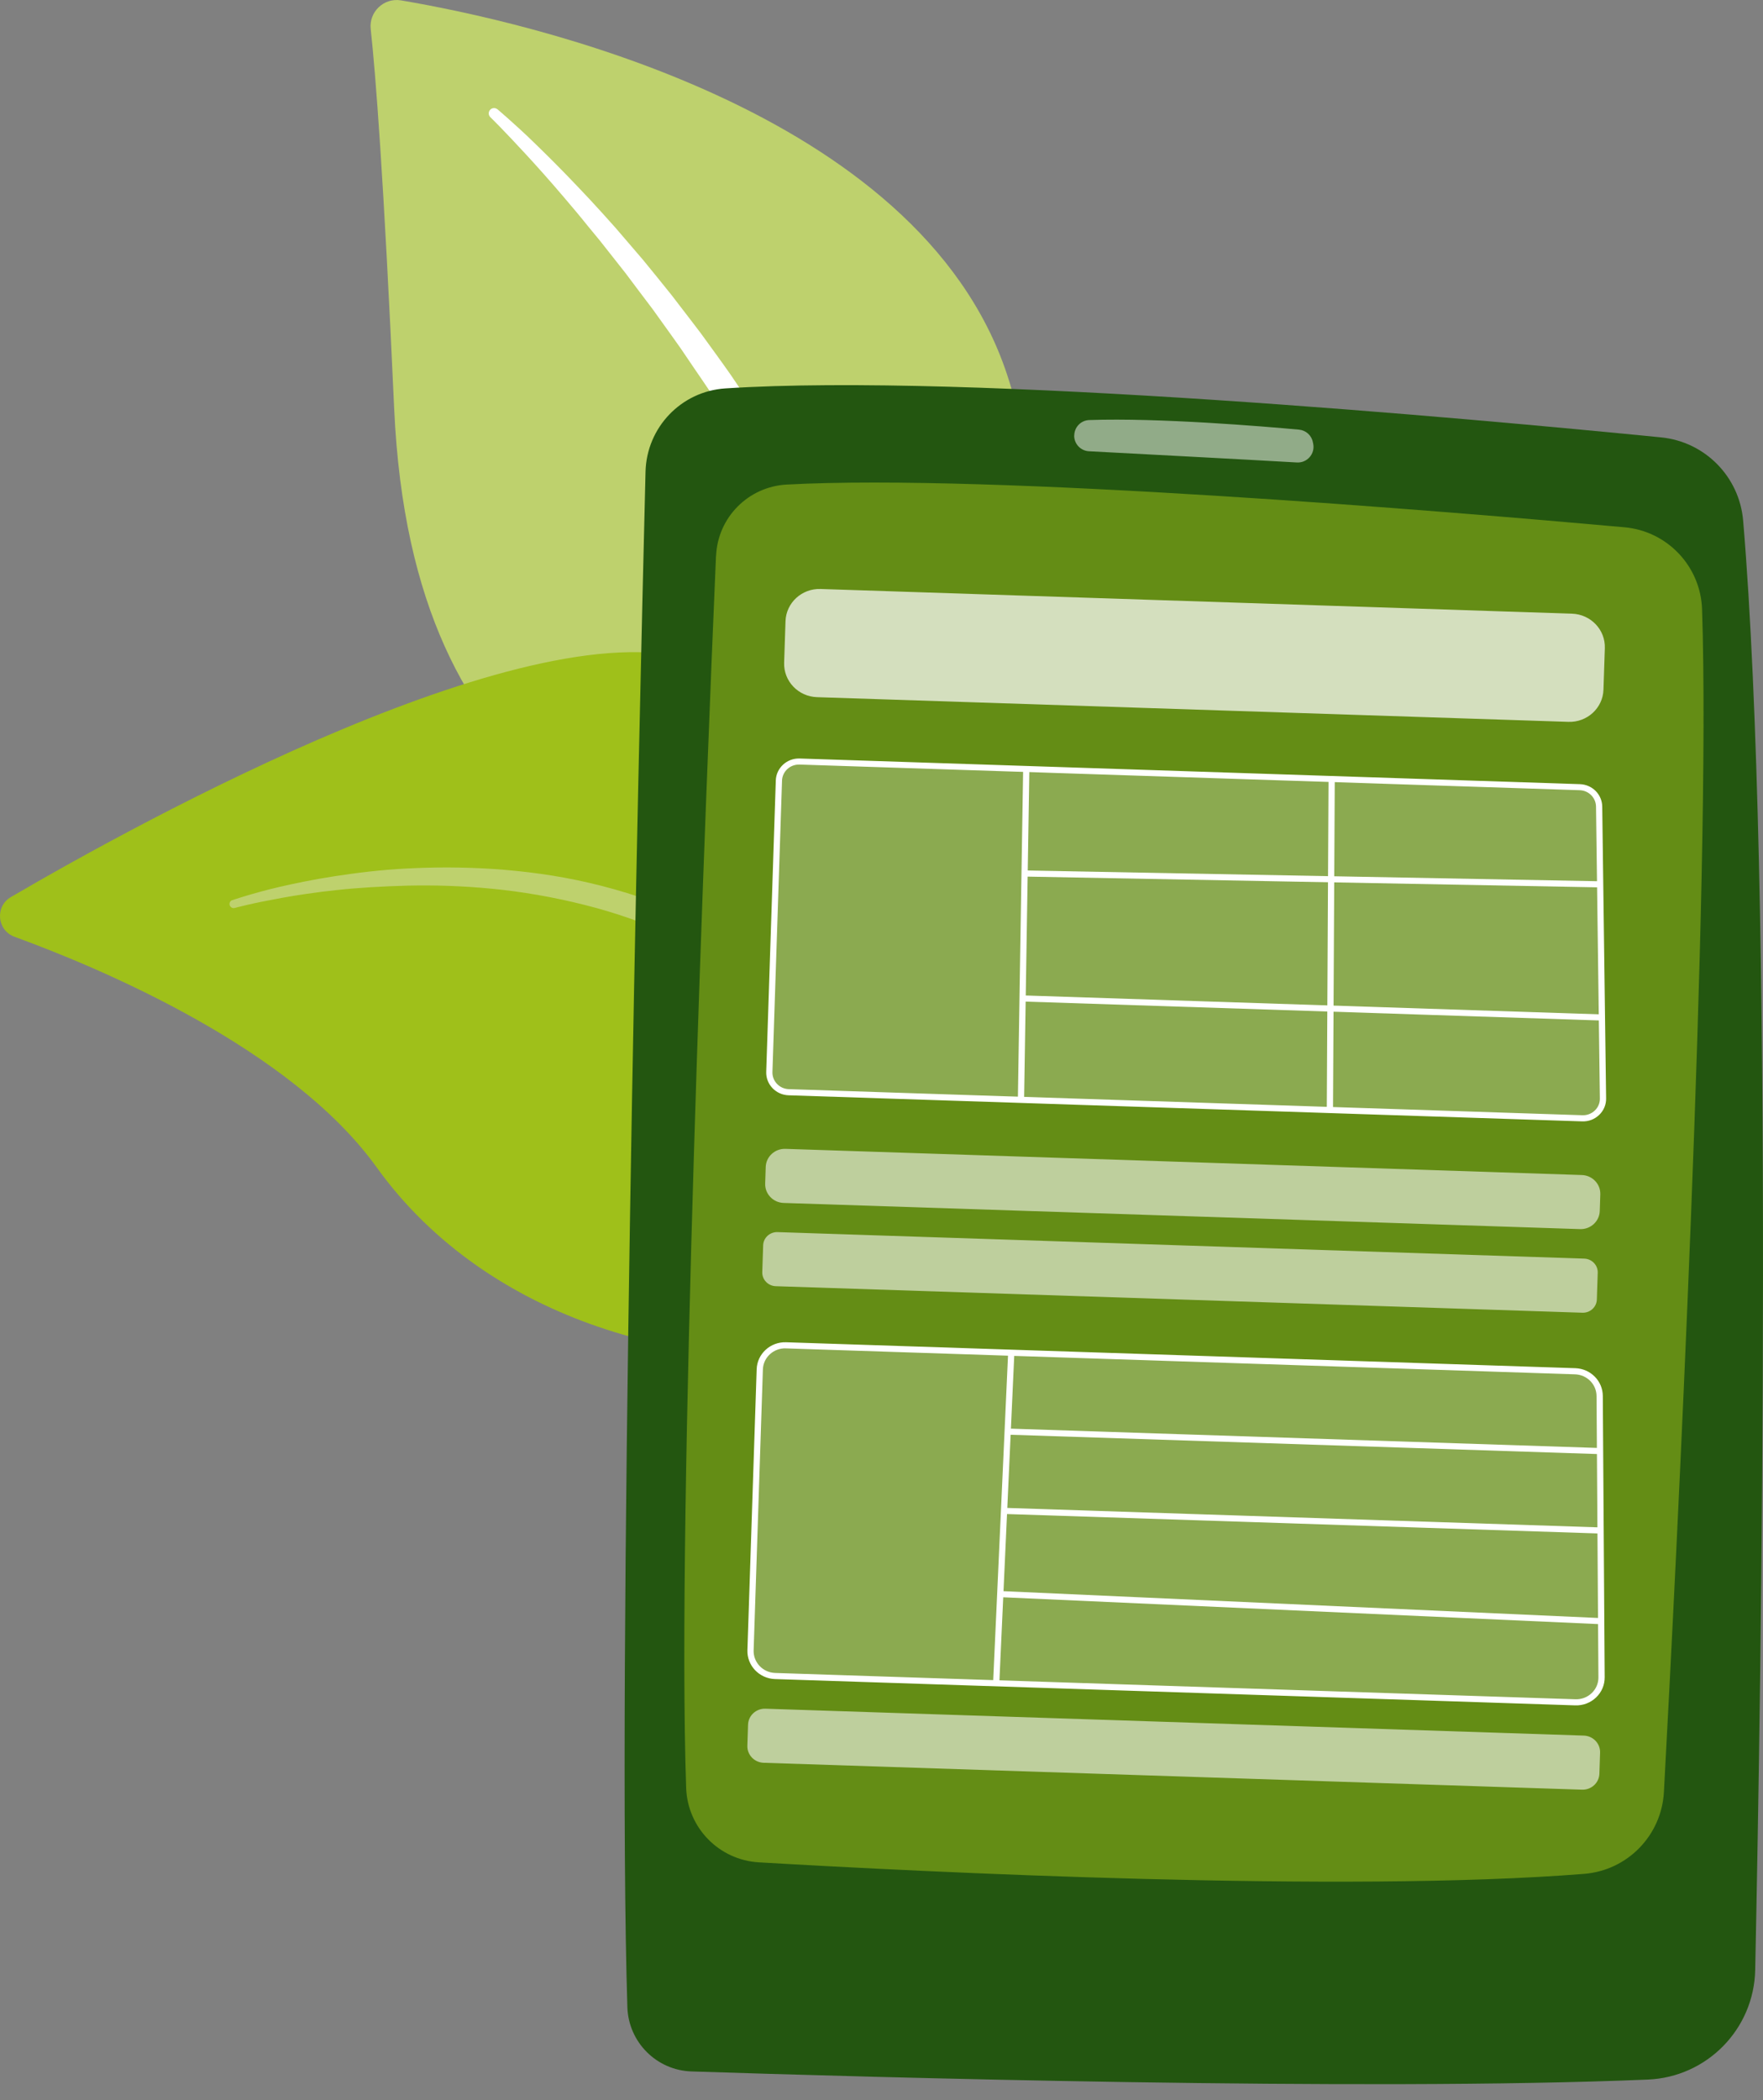
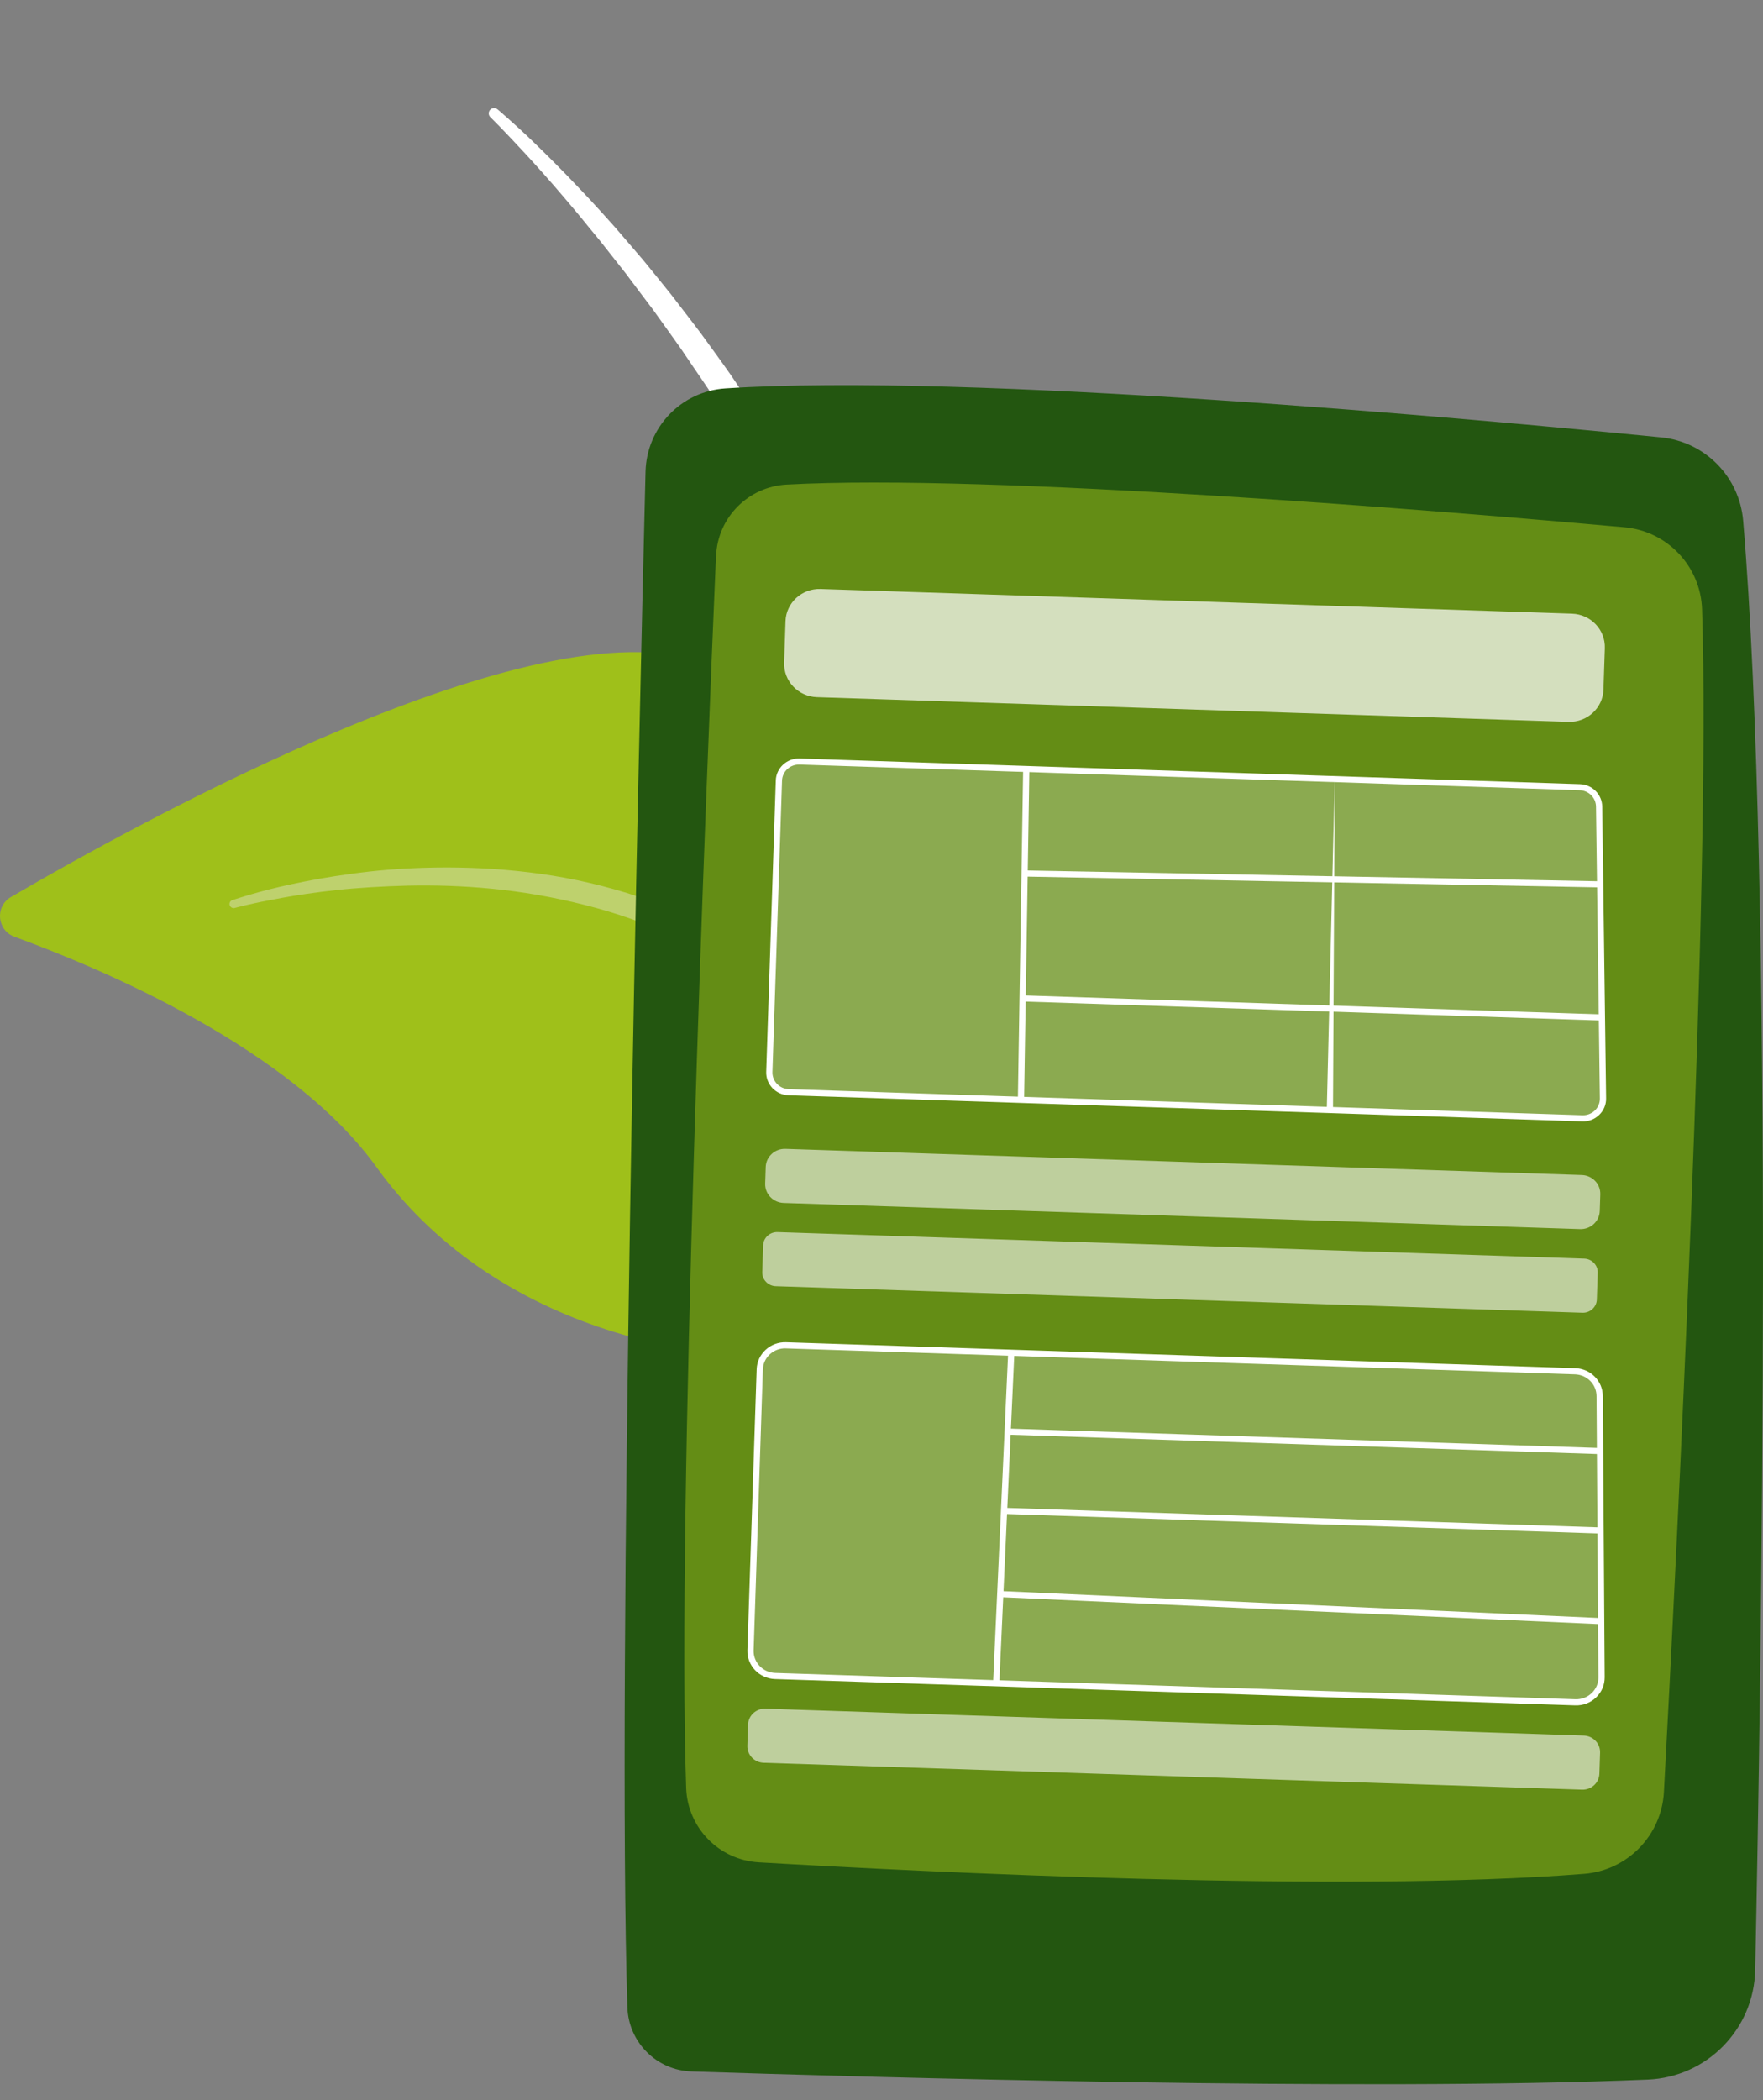
<svg xmlns="http://www.w3.org/2000/svg" width="110" height="131" viewBox="0 0 110 131" fill="none">
  <rect x="0" y="0" width="110" height="131" fill="#808080" stroke="none" />
-   <path d="M57.106 79.236C57.106 79.236 57.132 61.917 49.046 57.432C40.96 52.948 25.719 50.334 24.594 25.488C23.936 10.942 23.432 4.585 23.13 1.816C23.011 0.736 23.955 -0.156 25.027 0.025C32.618 1.307 57.308 6.704 62.831 23.352C69.378 43.089 57.106 79.237 57.106 79.237L57.106 79.236Z" fill="#BED16D" />
  <path d="M31.042 6.819C31.042 6.819 31.265 7.007 31.68 7.374C32.09 7.741 32.693 8.277 33.425 8.995C34.161 9.709 35.044 10.586 36.026 11.622C36.519 12.139 37.041 12.691 37.576 13.287C37.844 13.586 38.118 13.891 38.399 14.204C38.673 14.523 38.954 14.85 39.24 15.183C39.526 15.516 39.818 15.857 40.116 16.204C40.405 16.558 40.699 16.919 40.999 17.286C41.297 17.655 41.599 18.03 41.906 18.412C42.205 18.8 42.507 19.194 42.814 19.594C43.119 19.995 43.435 20.397 43.744 20.812C44.047 21.231 44.354 21.654 44.666 22.082C44.973 22.513 45.291 22.943 45.598 23.388C45.901 23.836 46.205 24.287 46.513 24.744C46.819 25.201 47.136 25.657 47.44 26.125C47.739 26.597 48.039 27.074 48.342 27.552C48.643 28.03 48.95 28.512 49.247 29C49.535 29.496 49.824 29.994 50.114 30.492C50.405 30.992 50.695 31.495 50.988 31.997C51.262 32.511 51.539 33.025 51.815 33.541C52.091 34.056 52.368 34.573 52.644 35.092L52.748 35.286L52.805 35.399L52.852 35.496L53.042 35.889L53.422 36.675C54.435 38.828 55.3 41.037 56.022 43.248C56.739 45.462 57.307 47.681 57.756 49.845C58.208 52.01 58.514 54.125 58.738 56.134C58.963 58.144 59.075 60.052 59.129 61.812C59.186 63.573 59.158 65.189 59.103 66.618C59.047 68.047 58.958 69.291 58.864 70.314C58.773 71.337 58.66 72.138 58.584 72.685C58.543 72.959 58.51 73.169 58.488 73.312C58.464 73.457 58.45 73.532 58.45 73.532C58.396 73.85 58.093 74.064 57.775 74.008C57.468 73.954 57.256 73.671 57.291 73.365L57.293 73.348C57.293 73.348 57.301 73.279 57.316 73.146C57.329 73.009 57.349 72.806 57.376 72.539C57.426 72.004 57.479 71.216 57.534 70.212C57.587 69.207 57.629 67.985 57.63 66.583C57.631 65.18 57.587 63.598 57.496 61.876C57.401 60.153 57.233 58.292 56.988 56.333C56.743 54.374 56.391 52.322 55.943 50.219C55.493 48.117 54.92 45.969 54.218 43.827C53.522 41.683 52.691 39.548 51.727 37.487L51.348 36.701L51.159 36.307L51.07 36.127L50.971 35.935C50.705 35.425 50.441 34.913 50.175 34.403C49.91 33.893 49.645 33.385 49.38 32.878C49.099 32.38 48.818 31.884 48.539 31.389C48.26 30.893 47.982 30.402 47.705 29.911C47.414 29.428 47.124 28.948 46.837 28.472C46.55 27.994 46.264 27.52 45.981 27.049C45.693 26.58 45.391 26.126 45.098 25.669C44.805 25.213 44.514 24.762 44.226 24.314C43.934 23.869 43.629 23.439 43.336 23.006C43.044 22.575 42.754 22.147 42.468 21.726C42.177 21.308 41.878 20.901 41.591 20.496C41.301 20.093 41.015 19.694 40.734 19.301C40.442 18.916 40.156 18.536 39.874 18.163C39.594 17.788 39.318 17.421 39.046 17.06C38.767 16.706 38.493 16.357 38.224 16.016C37.955 15.675 37.691 15.341 37.434 15.015C37.169 14.694 36.911 14.381 36.659 14.075C36.165 13.457 35.678 12.884 35.221 12.347C34.307 11.269 33.484 10.354 32.796 9.608C32.107 8.865 31.56 8.285 31.181 7.898C30.805 7.513 30.596 7.311 30.596 7.311C30.463 7.183 30.46 6.973 30.587 6.843C30.709 6.717 30.906 6.709 31.037 6.819L31.039 6.821L31.042 6.819Z" fill="white" />
  <path d="M106 122.584C107.978 122.798 90.226 114.327 72.019 81.668C63.44 66.278 55.905 45.834 43.708 41.322C33.557 37.567 8.725 51.256 0.681 55.953C-0.326 56.541 -0.189 58.032 0.909 58.433C6.316 60.405 18.166 65.389 23.496 72.806C30.523 82.583 43.403 85.752 53.35 84.269C63.298 82.786 69.117 82.736 79.056 95.906C88.998 109.076 99.88 121.976 105.499 122.584H106Z" fill="#9FC01A" />
  <path d="M14.492 56.151C14.492 56.151 14.758 56.056 15.256 55.906C15.754 55.757 16.487 55.542 17.434 55.322C18.38 55.103 19.536 54.863 20.875 54.655C22.214 54.45 23.733 54.255 25.403 54.173C27.071 54.085 28.888 54.078 30.807 54.205C32.724 54.338 34.747 54.595 36.802 55.077C38.855 55.557 40.941 56.237 42.969 57.151C44.995 58.071 46.955 59.231 48.762 60.593L49.433 61.113C49.659 61.283 49.88 61.46 50.089 61.651C50.512 62.025 50.941 62.395 51.354 62.776C52.151 63.532 52.943 64.289 53.73 65.036C54.513 65.793 55.289 66.545 56.055 67.287C56.811 68.04 57.557 68.782 58.291 69.515C59.753 70.983 61.154 72.416 62.462 73.795C63.771 75.171 64.996 76.484 66.109 77.713C66.664 78.329 67.197 78.919 67.702 79.48C68.198 80.05 68.67 80.59 69.114 81.096C69.993 82.117 70.754 83.012 71.374 83.755C71.998 84.495 72.471 85.092 72.792 85.498C73.114 85.907 73.285 86.126 73.285 86.126C73.394 86.265 73.371 86.466 73.23 86.575C73.096 86.678 72.907 86.66 72.796 86.537L72.791 86.529C72.791 86.529 72.605 86.328 72.261 85.946C71.91 85.568 71.397 85.012 70.742 84.305C69.436 82.89 67.523 80.909 65.22 78.544C64.059 77.37 62.8 76.1 61.468 74.755C60.121 73.426 58.702 72.026 57.233 70.576C55.747 69.145 54.212 67.668 52.652 66.164C51.862 65.418 51.067 64.668 50.268 63.913C49.873 63.548 49.464 63.204 49.066 62.845C48.869 62.662 48.661 62.492 48.448 62.331L47.816 61.834C44.404 59.216 40.401 57.426 36.473 56.444C34.51 55.949 32.568 55.618 30.71 55.437C28.853 55.254 27.081 55.206 25.449 55.242C23.817 55.285 22.317 55.375 20.995 55.52C19.671 55.659 18.522 55.836 17.582 56.006C16.641 56.178 15.905 56.329 15.407 56.446C14.906 56.562 14.649 56.634 14.649 56.634C14.513 56.671 14.371 56.593 14.33 56.456C14.294 56.325 14.364 56.19 14.49 56.145L14.493 56.143L14.492 56.151Z" fill="#BED16D" />
  <path d="M40.277 29.422C39.856 46.312 38.495 104.556 39.144 125.195C39.212 127.381 40.966 129.139 43.153 129.207C53.98 129.56 85.115 130.459 102.815 129.714C106.5 129.56 109.433 126.573 109.513 122.885C109.883 105.159 110.692 55.309 108.761 32.472C108.528 29.735 106.381 27.556 103.647 27.282C91.864 26.116 60.558 23.236 45.261 24.227C42.504 24.403 40.346 26.662 40.277 29.422Z" fill="#235610" />
  <path opacity="0.52" d="M44.674 34.669C44.081 48.497 42.219 94.506 42.812 111.521C42.897 114.008 44.862 116.017 47.345 116.164C57.579 116.762 83.834 118.082 98.846 116.882C101.551 116.665 103.67 114.48 103.818 111.777C104.581 97.67 106.762 54.831 106.198 38.004C106.107 35.318 104.028 33.127 101.352 32.888C90.28 31.892 61.839 29.53 49.082 30.225C46.69 30.355 44.782 32.273 44.679 34.669H44.674Z" fill="#9FC01A" />
-   <path opacity="0.5" d="M67.022 27.174C67.022 27.692 67.426 28.119 67.944 28.147C70.501 28.284 77.7 28.66 80.923 28.847C81.555 28.881 82.057 28.312 81.937 27.692L81.914 27.584C81.835 27.157 81.481 26.839 81.049 26.799C78.873 26.6 72.307 26.048 67.961 26.201C67.437 26.218 67.027 26.651 67.027 27.174H67.022Z" fill="white" />
  <path opacity="0.72" d="M98.081 38.279L51.198 36.738C50.028 36.7 49.049 37.599 49.011 38.746L48.925 41.338C48.888 42.486 49.806 43.447 50.976 43.486L97.859 45.026C99.029 45.065 100.009 44.166 100.046 43.018L100.132 40.426C100.169 39.278 99.251 38.317 98.081 38.279Z" fill="white" />
  <path opacity="0.58" d="M98.696 73.293L49.007 71.66C48.349 71.638 47.798 72.144 47.776 72.789L47.742 73.826C47.721 74.471 48.237 75.012 48.896 75.034L98.585 76.666C99.243 76.688 99.794 76.182 99.815 75.537L99.849 74.5C99.87 73.855 99.354 73.314 98.696 73.293Z" fill="white" />
  <path opacity="0.58" d="M98.846 78.507L48.514 76.853C48.033 76.838 47.631 77.207 47.616 77.678L47.561 79.345C47.545 79.817 47.922 80.211 48.403 80.227L98.735 81.881C99.216 81.897 99.618 81.528 99.633 81.056L99.688 79.389C99.704 78.918 99.327 78.523 98.846 78.507Z" fill="white" />
  <path opacity="0.58" d="M98.819 108.258L47.758 106.581C47.178 106.562 46.693 107.007 46.674 107.575L46.631 108.891C46.612 109.459 47.067 109.935 47.647 109.954L98.708 111.632C99.288 111.651 99.773 111.206 99.792 110.638L99.835 109.322C99.854 108.754 99.399 108.277 98.819 108.258Z" fill="white" />
  <path opacity="0.25" d="M98.698 69.755L49.18 68.128C48.49 68.106 47.949 67.539 47.971 66.863L48.57 48.684C48.592 48.008 49.169 47.478 49.859 47.501L98.537 49.1C99.204 49.122 99.736 49.655 99.745 50.31L99.987 68.516C99.997 69.215 99.41 69.779 98.698 69.755Z" fill="white" />
  <path d="M98.721 69.946L49.202 68.319C48.407 68.293 47.781 67.637 47.807 66.858L48.405 48.679C48.431 47.899 49.099 47.286 49.894 47.312L98.572 48.912C99.345 48.937 99.958 49.55 99.969 50.309L100.211 68.516C100.217 68.905 100.062 69.271 99.778 69.543C99.494 69.816 99.119 69.959 98.721 69.946ZM49.881 47.691C49.3 47.672 48.812 48.121 48.794 48.69L48.195 66.868C48.177 67.439 48.635 67.917 49.215 67.936L98.733 69.563C99.024 69.573 99.298 69.468 99.506 69.269C99.714 69.07 99.827 68.803 99.822 68.517L99.581 50.31C99.572 49.755 99.125 49.307 98.56 49.289L49.881 47.689L49.881 47.691Z" fill="white" />
  <path opacity="0.25" d="M98.291 106.181L48.36 104.541C47.486 104.512 46.799 103.793 46.827 102.935L47.404 85.412C47.432 84.555 48.165 83.882 49.039 83.911L98.279 85.529C99.129 85.557 99.807 86.238 99.812 87.073L99.929 104.618C99.934 105.501 99.192 106.209 98.293 106.179L98.291 106.181Z" fill="white" />
  <path d="M98.285 106.373L48.354 104.732C47.374 104.7 46.602 103.892 46.634 102.931L47.211 85.408C47.242 84.447 48.065 83.691 49.045 83.724L98.285 85.341C99.243 85.373 100 86.134 100.005 87.075L100.122 104.62C100.125 105.1 99.935 105.546 99.584 105.88C99.235 106.214 98.773 106.389 98.285 106.373ZM49.033 84.104C48.266 84.079 47.624 84.669 47.599 85.421L47.022 102.943C46.998 103.695 47.6 104.326 48.367 104.351L98.298 105.992C98.678 106.004 99.039 105.868 99.312 105.608C99.585 105.347 99.735 104.997 99.731 104.624L99.614 87.08C99.61 86.345 99.019 85.749 98.268 85.724L49.033 84.106L49.033 84.104Z" fill="white" />
  <path d="M64.226 47.969L63.838 47.963L63.508 68.601L63.896 68.607L64.226 47.969Z" fill="white" />
-   <path d="M83.281 48.591L82.892 48.589L82.783 69.233L83.171 69.236L83.281 48.591Z" fill="white" />
+   <path d="M83.281 48.591L82.783 69.233L83.171 69.236L83.281 48.591Z" fill="white" />
  <path d="M99.841 54.97L63.997 54.296L63.99 54.677L99.834 55.351L99.841 54.97Z" fill="white" />
  <path d="M99.913 63.274L63.817 62.088L63.805 62.469L99.901 63.655L99.913 63.274Z" fill="white" />
  <path d="M62.902 84.367L61.962 104.986L62.35 105.004L63.29 84.385L62.902 84.367Z" fill="white" />
  <path d="M99.931 90.324L63.058 89.112L63.045 89.493L99.918 90.705L99.931 90.324Z" fill="white" />
  <path d="M99.898 95.275L62.637 94.051L62.624 94.432L99.886 95.656L99.898 95.275Z" fill="white" />
  <path d="M62.522 99.246L62.505 99.627L99.894 101.311L99.912 100.93L62.522 99.246Z" fill="white" />
</svg>